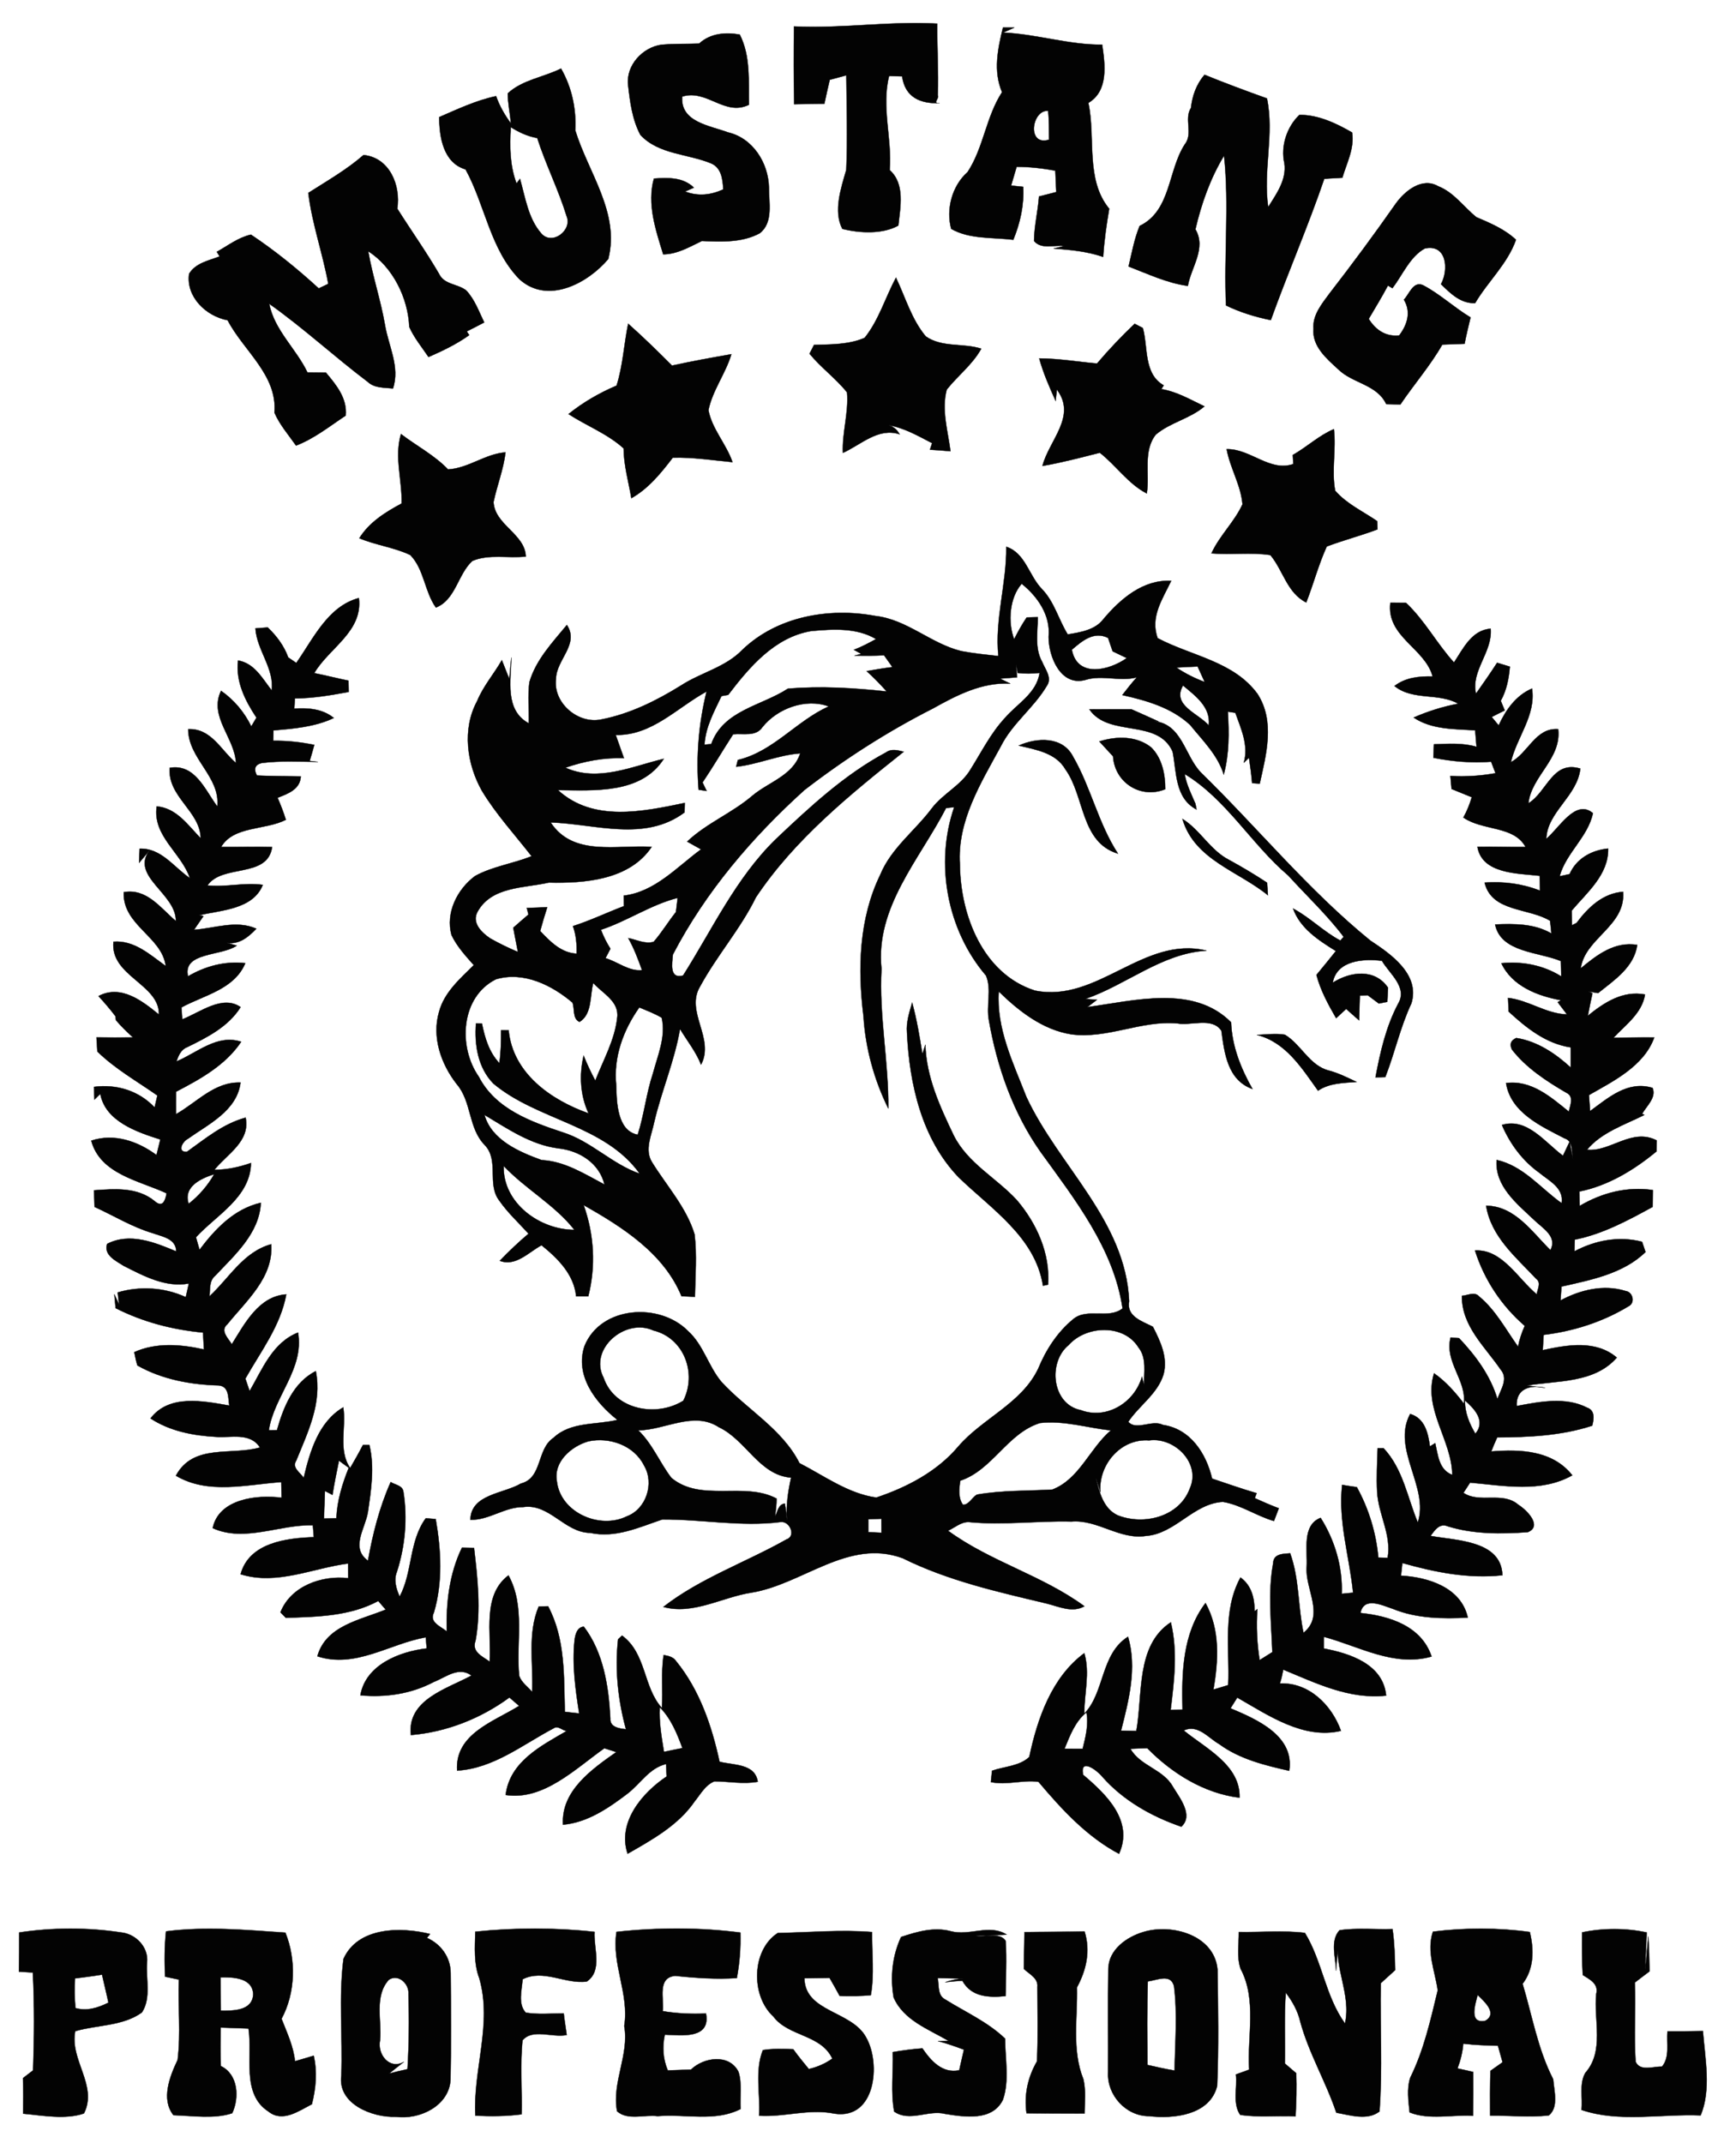
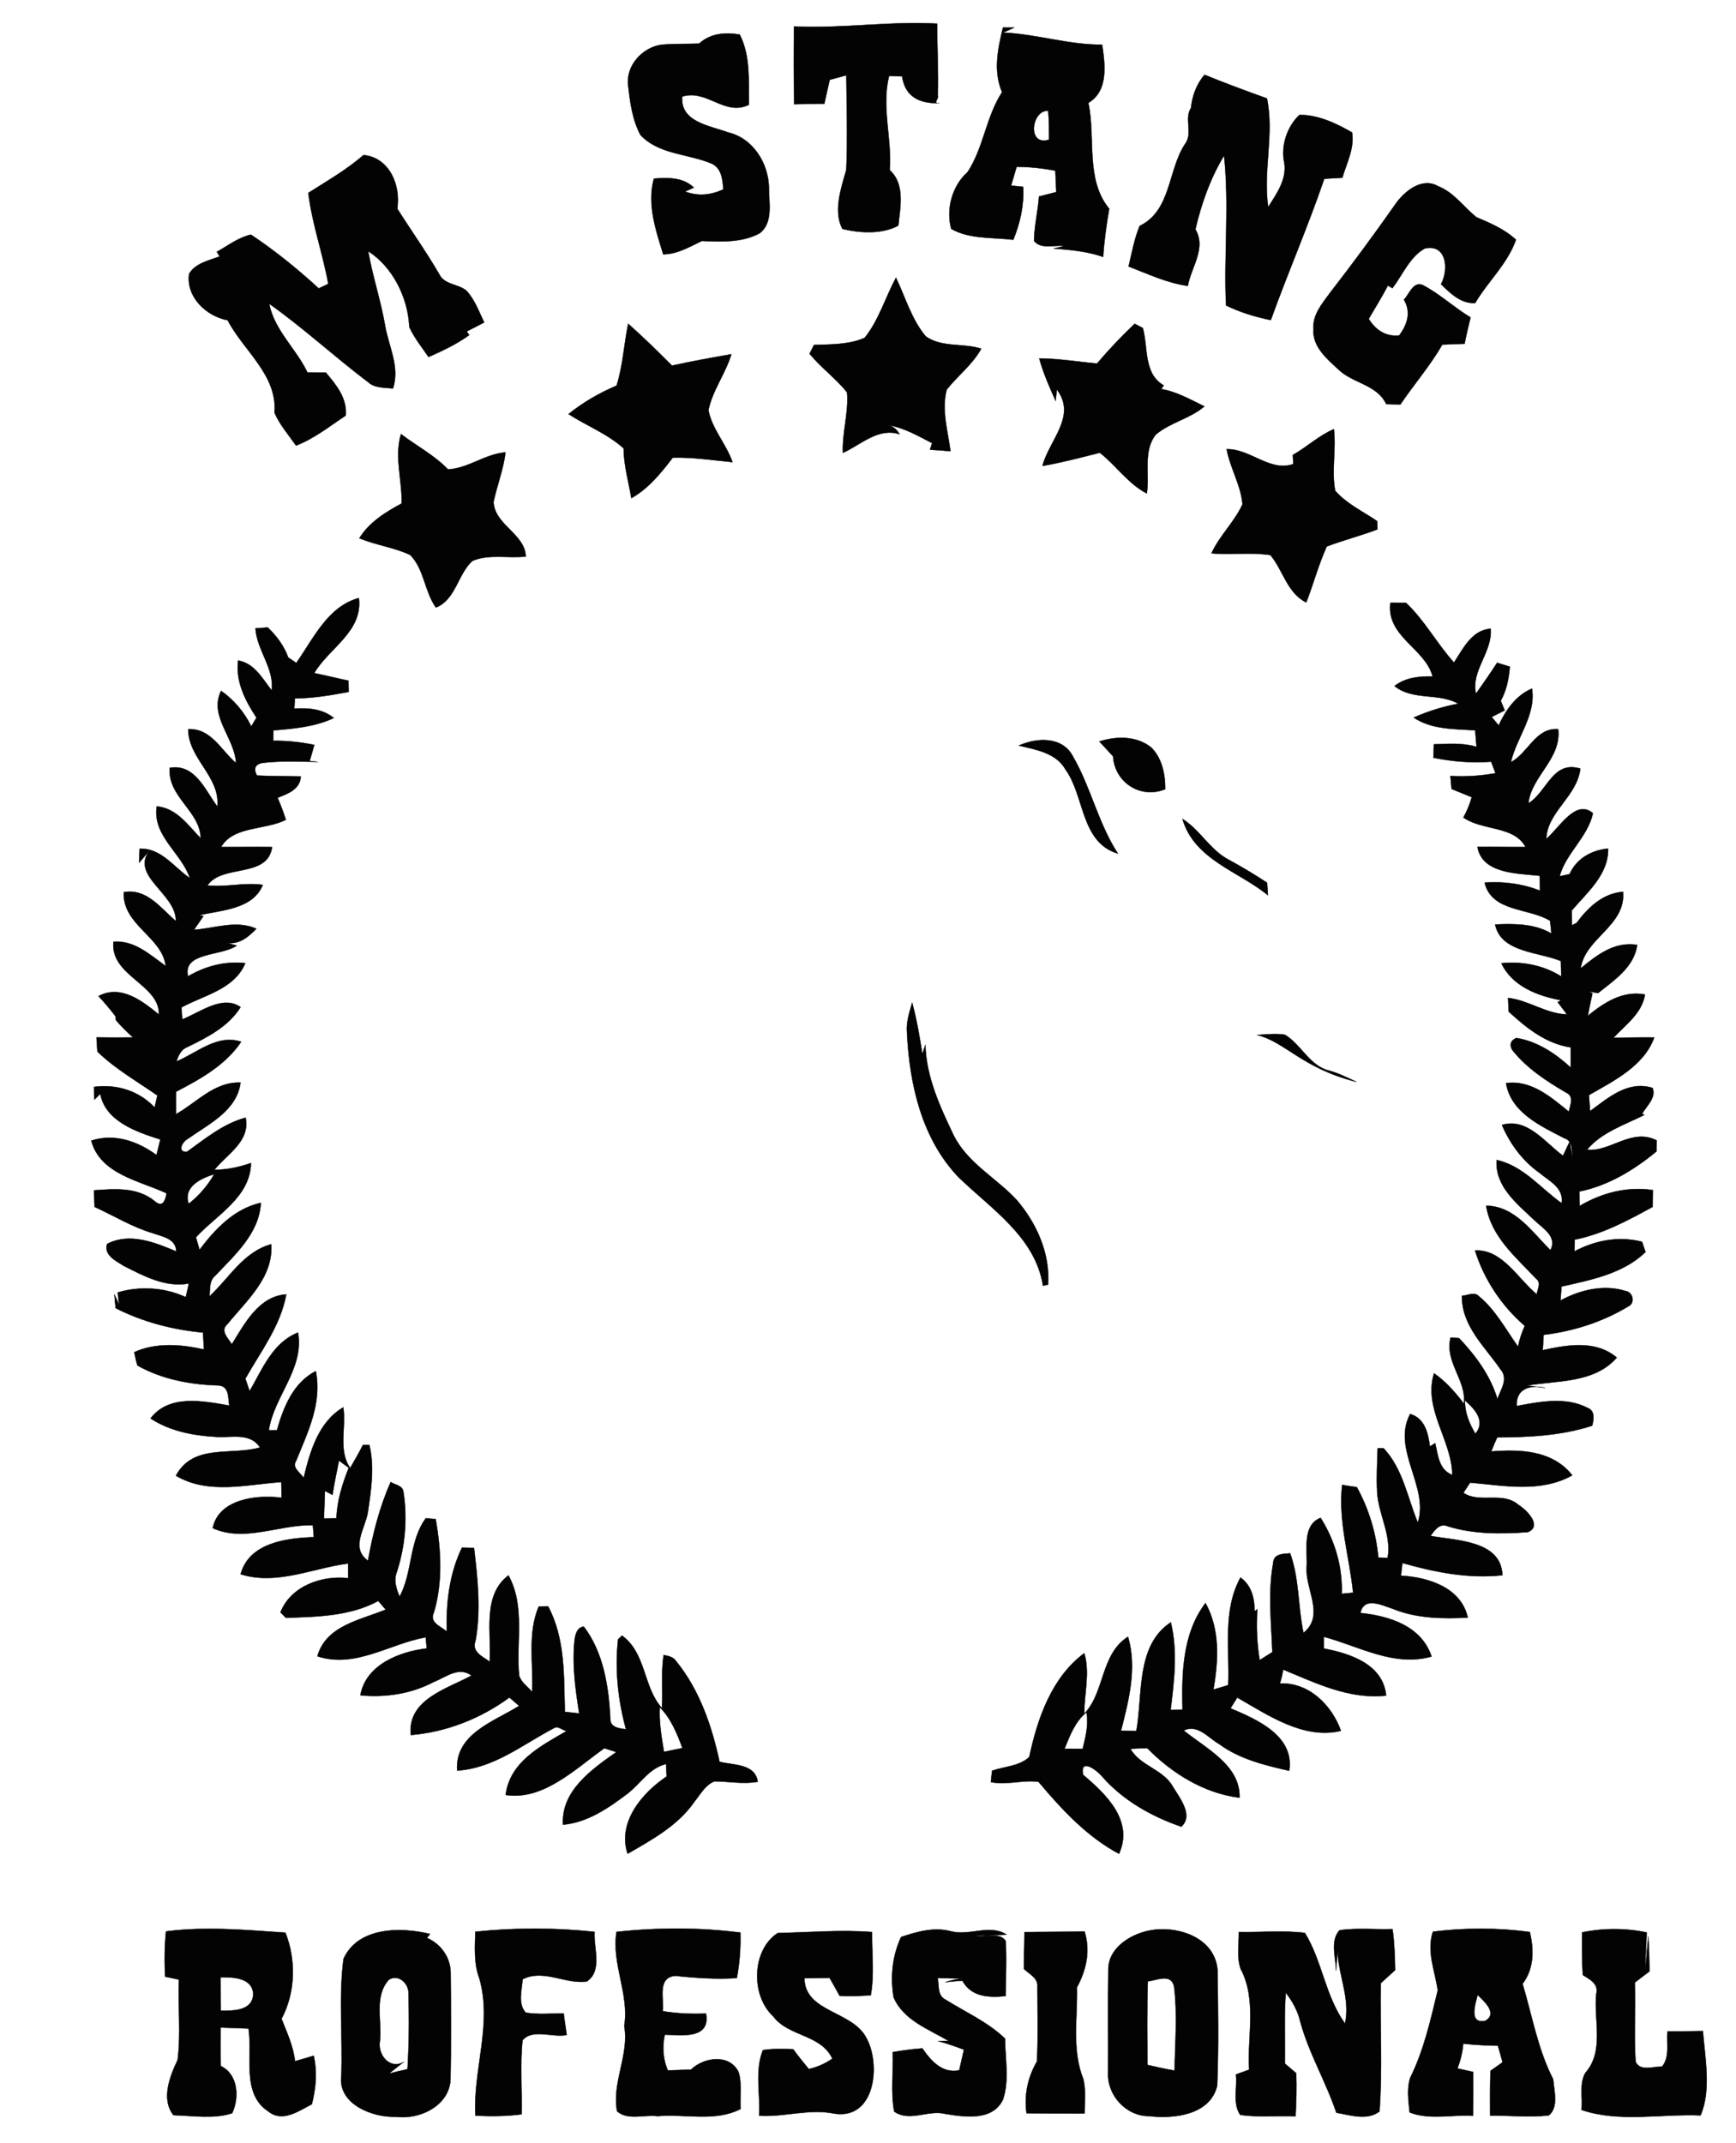
<svg xmlns="http://www.w3.org/2000/svg" width="491pt" height="606pt" viewBox="0 0 491 606" version="1.1">
  <path fill="#030303" stroke="#030303" stroke-width="0.094" opacity="1.00" d=" M 224.56 7.47 C 238.11 8.14 251.55 5.93 265.09 6.69 C 265.01 13.45 265.48 20.20 265.24 26.96 C 265.76 27.86 263.54 29.36 265.75 29.16 C 260.26 29.38 255.98 27.49 255.15 21.60 C 253.92 21.56 252.69 21.52 251.47 21.48 C 249.24 30.28 252.34 39.19 251.63 48.10 C 256.05 52.07 254.62 58.57 254.09 63.78 C 249.63 66.30 243.11 65.95 238.24 64.73 C 235.66 59.76 237.83 53.32 239.36 48.04 C 239.74 39.14 239.45 30.21 239.37 21.30 C 237.81 21.72 236.24 22.15 234.68 22.57 C 234.16 24.83 233.63 27.08 233.16 29.34 C 230.31 29.37 227.46 29.40 224.62 29.48 C 224.46 22.14 224.49 14.80 224.56 7.47 Z" />
  <path fill="#030303" stroke="#030303" stroke-width="0.094" opacity="1.00" d=" M 283.68 7.79 C 284.75 7.79 285.82 7.79 286.89 7.80 C 285.83 8.27 284.77 8.74 283.72 9.22 C 293.15 9.63 302.26 12.71 311.73 12.63 C 312.56 18.24 313.57 25.71 307.82 29.10 C 309.96 38.98 306.90 50.73 313.72 59.04 C 312.96 63.55 312.29 68.08 312.02 72.66 C 307.52 71.10 302.72 70.64 298.00 70.30 C 299.00 70.06 300.00 69.82 301.00 69.58 C 298.18 69.21 294.52 70.65 292.46 68.14 C 292.50 63.91 293.57 59.78 293.86 55.57 C 295.48 55.15 297.11 54.72 298.75 54.32 C 298.66 52.30 298.57 50.27 298.48 48.26 C 294.87 47.59 291.21 47.19 287.54 47.17 C 287.03 48.94 286.51 50.72 285.97 52.49 C 287.10 52.60 288.24 52.72 289.39 52.84 C 289.68 57.99 288.54 63.06 286.60 67.81 C 280.78 67.10 274.17 67.70 269.03 64.72 C 267.53 59.25 269.23 52.60 273.65 48.69 C 278.20 41.81 278.86 33.05 283.42 26.07 C 280.87 20.13 282.21 13.79 283.68 7.79 M 296.72 39.50 C 296.67 36.78 296.74 34.06 296.45 31.35 C 291.80 30.97 290.31 41.49 296.72 39.50 Z" />
  <path fill="#030303" stroke="#030303" stroke-width="0.094" opacity="1.00" d=" M 197.74 12.33 C 200.87 9.43 205.19 9.05 209.23 9.78 C 212.34 15.92 211.70 22.98 211.82 29.63 C 204.95 32.97 199.95 25.14 192.95 27.31 C 192.35 34.56 200.80 35.52 205.87 37.43 C 212.92 39.05 217.32 46.06 217.48 53.02 C 217.44 57.30 218.77 62.89 214.92 65.94 C 209.92 68.68 204.01 68.38 198.51 68.15 C 195.01 69.82 191.60 71.89 187.58 71.93 C 185.47 65.10 182.93 57.64 184.95 50.51 C 188.95 50.24 193.16 50.07 196.25 53.07 C 195.63 53.34 194.38 53.89 193.76 54.17 C 197.41 55.57 201.03 55.20 204.56 53.57 C 204.42 50.79 204.06 47.40 201.09 46.19 C 194.53 43.47 186.26 43.70 181.13 38.16 C 178.82 33.85 178.18 28.80 177.64 23.99 C 177.06 18.47 181.71 13.45 187.01 12.66 C 190.57 12.33 194.16 12.46 197.74 12.33 Z" />
-   <path fill="#030303" stroke="#030303" stroke-width="0.094" opacity="1.00" d=" M 143.62 26.40 C 147.78 22.57 153.74 21.86 158.68 19.39 C 161.74 24.75 163.01 30.76 162.71 36.89 C 166.34 48.76 175.39 60.23 172.04 73.25 C 166.20 80.15 154.94 86.16 146.98 79.03 C 138.65 70.60 137.22 58.00 131.67 47.90 C 125.39 46.06 124.23 38.76 124.23 33.12 C 129.47 30.85 134.67 28.39 140.31 27.19 C 141.28 29.97 142.75 32.52 144.49 34.89 C 144.28 32.05 143.61 29.25 143.62 26.40 M 144.47 35.96 C 144.14 41.33 144.17 46.78 146.09 51.89 C 146.41 51.45 146.74 51.02 147.07 50.58 C 148.56 55.82 149.37 61.72 153.03 65.95 C 156.06 69.63 161.98 65.17 160.25 61.11 C 157.94 53.60 154.36 46.54 151.95 39.04 C 149.25 38.57 146.77 37.42 144.47 35.96 Z" />
  <path fill="#030303" stroke="#030303" stroke-width="0.094" opacity="1.00" d=" M 336.85 30.52 C 337.22 27.06 338.40 23.82 340.68 21.15 C 346.51 23.52 352.41 25.72 358.34 27.84 C 360.45 38.00 357.18 48.30 358.69 58.57 C 361.02 54.83 363.94 50.85 363.27 46.18 C 362.14 41.36 364.00 35.85 367.51 32.50 C 372.77 32.44 377.94 34.87 382.42 37.48 C 383.13 41.93 380.89 46.11 379.66 50.27 C 377.96 50.38 376.25 50.47 374.55 50.57 C 369.95 64.06 364.25 77.12 359.43 90.53 C 355.05 89.65 350.78 88.34 346.76 86.39 C 346.12 72.28 347.71 58.00 346.20 44.02 C 342.33 50.42 339.79 57.59 338.10 64.86 C 341.26 70.22 336.91 75.52 335.96 80.86 C 330.07 80.05 324.69 77.48 319.20 75.37 C 320.13 71.51 320.81 67.58 322.33 63.90 C 331.21 59.62 330.29 48.33 335.05 40.91 C 337.59 37.76 334.79 33.72 336.85 30.52 Z" />
  <path fill="#030303" stroke="#030303" stroke-width="0.094" opacity="1.00" d=" M 102.82 43.85 C 110.20 44.57 113.39 52.47 112.37 59.02 C 116.27 65.20 120.52 71.16 124.20 77.49 C 125.63 80.54 129.50 80.27 131.86 82.15 C 134.27 84.69 135.44 88.09 136.95 91.19 C 135.31 92.05 133.68 92.91 132.02 93.72 C 132.24 94.07 132.47 94.42 132.70 94.78 C 129.15 97.34 125.19 99.22 121.20 100.97 C 119.32 98.18 117.13 95.55 115.76 92.46 C 115.43 84.28 111.11 75.50 104.14 71.05 C 105.36 78.07 107.66 84.85 108.88 91.88 C 109.85 97.83 113.19 103.77 111.15 109.86 C 108.70 109.60 105.96 109.81 104.03 108.01 C 94.56 100.86 85.83 92.76 76.13 85.90 C 77.61 93.41 83.75 98.62 86.96 105.34 C 88.70 105.37 90.44 105.38 92.18 105.39 C 95.12 108.87 98.23 112.65 97.78 117.53 C 93.21 120.55 88.90 124.04 83.73 126.02 C 81.60 122.98 79.10 120.13 77.62 116.70 C 78.54 106.10 68.87 99.20 64.38 90.57 C 58.31 89.43 52.57 83.99 53.48 77.45 C 55.28 74.41 59.06 73.69 62.13 72.53 C 61.86 72.09 61.59 71.66 61.32 71.23 C 64.46 69.47 67.41 67.16 70.97 66.36 C 77.75 70.87 84.14 76.06 90.15 81.57 C 91.05 81.14 91.95 80.71 92.85 80.28 C 91.28 71.63 88.26 63.30 87.20 54.56 C 92.52 51.16 98.04 48.02 102.82 43.85 Z" />
  <path fill="#030303" stroke="#030303" stroke-width="0.094" opacity="1.00" d=" M 394.75 57.62 C 397.30 54.03 402.20 50.04 406.71 52.65 C 411.20 54.39 413.95 58.50 417.56 61.42 C 421.53 63.12 425.56 64.81 428.77 67.81 C 426.36 74.65 420.84 79.57 417.22 85.72 C 413.16 85.90 410.24 82.99 407.56 80.37 C 409.78 76.32 409.26 68.90 402.99 70.27 C 398.80 72.55 396.70 77.73 393.82 81.52 C 393.51 81.33 392.87 80.95 392.56 80.75 C 390.86 83.97 388.95 87.06 387.12 90.19 C 389.06 93.31 391.94 95.30 395.74 94.87 C 398.04 91.85 399.17 88.22 397.07 84.76 C 398.60 83.18 399.70 79.42 402.47 80.66 C 407.28 83.17 411.26 86.98 415.92 89.77 C 415.33 92.25 414.71 94.72 414.24 97.22 C 412.14 97.31 410.03 97.38 407.93 97.46 C 404.50 103.46 399.93 108.68 396.08 114.39 C 394.74 114.37 393.41 114.34 392.08 114.30 C 389.45 108.68 382.54 108.46 378.47 104.42 C 375.18 101.41 371.11 97.95 371.49 93.01 C 371.20 89.08 373.89 85.92 376.06 82.96 C 382.49 74.66 388.73 66.22 394.75 57.62 Z" />
  <path fill="#030303" stroke="#030303" stroke-width="0.094" opacity="1.00" d=" M 244.55 95.55 C 248.56 90.55 250.40 84.16 253.41 78.52 C 256.07 84.10 257.82 90.34 261.83 95.13 C 266.33 98.35 272.43 96.97 277.53 98.62 C 275.05 103.13 270.90 106.22 267.77 110.18 C 266.24 115.87 268.08 121.87 268.83 127.60 C 266.89 127.46 264.96 127.31 263.03 127.18 C 263.23 126.56 263.43 125.94 263.63 125.33 C 259.70 123.31 255.80 121.01 251.37 120.27 C 252.76 120.66 253.75 121.60 254.45 122.83 C 248.46 120.80 243.48 125.79 238.41 128.08 C 238.14 122.32 240.08 116.71 239.57 110.97 C 236.41 107.01 232.18 103.98 228.96 100.03 C 229.28 99.41 229.92 98.17 230.24 97.55 C 235.01 97.41 240.16 97.48 244.55 95.55 Z" />
  <path fill="#030303" stroke="#030303" stroke-width="0.094" opacity="1.00" d=" M 310.28 102.81 C 313.62 98.87 317.18 95.13 320.92 91.57 C 321.50 91.87 322.66 92.47 323.23 92.77 C 324.76 98.26 323.40 105.71 329.13 108.99 C 328.90 109.34 328.68 109.69 328.47 110.05 C 332.86 110.77 336.70 113.04 340.66 114.93 C 336.55 118.44 330.96 119.46 326.89 122.92 C 323.21 127.59 325.24 134.11 324.35 139.56 C 319.03 136.81 315.70 131.66 311.06 128.04 C 305.68 129.42 300.32 130.83 294.84 131.78 C 296.72 124.50 304.64 117.75 298.92 110.18 C 298.79 111.25 298.67 112.31 298.57 113.38 C 296.81 109.46 295.07 105.52 293.93 101.37 C 299.41 101.39 304.83 102.33 310.28 102.81 Z" />
  <path fill="#030303" stroke="#030303" stroke-width="0.094" opacity="1.00" d=" M 174.39 109.06 C 176.20 103.37 176.46 97.37 177.67 91.56 C 181.95 95.35 186.03 99.36 190.07 103.40 C 195.64 102.17 201.25 101.16 206.86 100.18 C 205.22 105.66 201.52 110.40 200.37 116.00 C 201.37 121.34 205.42 125.57 207.17 130.70 C 201.54 130.19 195.95 129.26 190.28 129.44 C 186.95 133.79 183.42 138.17 178.57 140.90 C 177.77 136.21 176.42 131.60 176.38 126.81 C 171.79 122.66 165.93 120.45 160.79 117.11 C 164.92 113.79 169.52 111.13 174.39 109.06 Z" />
  <path fill="#030303" stroke="#030303" stroke-width="0.094" opacity="1.00" d=" M 365.65 128.68 C 369.64 126.43 373.02 123.17 377.27 121.37 C 377.96 127.15 376.56 133.04 377.63 138.78 C 380.85 142.51 385.50 144.63 389.51 147.39 C 389.53 147.97 389.57 149.14 389.59 149.72 C 384.87 151.52 379.96 152.76 375.25 154.56 C 372.92 159.69 371.50 165.15 369.45 170.39 C 364.04 167.71 362.92 161.31 359.31 156.99 C 353.81 156.14 348.18 156.98 342.64 156.50 C 344.94 151.46 349.13 147.63 351.42 142.63 C 350.99 137.24 347.91 132.39 346.94 127.04 C 353.63 126.87 359.16 133.57 365.79 131.24 C 365.73 130.39 365.69 129.53 365.65 128.68 Z" />
  <path fill="#030303" stroke="#030303" stroke-width="0.094" opacity="1.00" d=" M 113.59 142.40 C 113.78 135.82 111.47 129.25 113.41 122.76 C 117.81 126.13 122.84 128.72 126.72 132.76 C 132.51 132.44 137.20 128.37 142.98 127.94 C 142.40 132.75 140.58 137.28 139.59 141.98 C 139.89 148.45 148.49 151.00 148.72 157.40 C 143.70 157.97 138.37 156.62 133.59 158.64 C 129.47 162.40 128.89 169.62 123.29 171.83 C 120.06 167.29 119.98 161.01 116.06 156.98 C 111.48 154.79 106.31 154.20 101.63 152.22 C 104.45 147.69 109.00 144.86 113.59 142.40 Z" />
-   <path fill="#030303" stroke="#030303" stroke-width="0.094" opacity="1.00" d=" M 284.60 154.64 C 289.98 156.38 291.01 162.78 294.63 166.53 C 298.20 170.17 299.38 175.22 301.99 179.43 C 305.60 178.82 309.74 178.21 312.10 175.08 C 316.89 169.39 323.32 163.85 331.25 164.28 C 328.80 169.44 325.22 174.52 327.43 180.49 C 336.93 185.53 348.93 187.02 355.67 196.26 C 360.67 204.03 358.14 213.33 356.29 221.63 C 355.75 221.59 354.68 221.52 354.14 221.48 C 353.93 219.07 353.62 216.68 353.26 214.29 C 352.76 214.76 352.27 215.24 351.79 215.72 C 353.22 210.83 351.01 206.12 349.40 201.60 C 348.87 201.52 347.80 201.35 347.27 201.27 C 347.64 207.23 347.68 213.25 346.12 219.06 C 344.40 213.50 340.15 209.42 336.60 205.02 C 331.32 200.11 324.28 198.12 317.43 196.58 C 318.75 194.87 320.09 193.17 321.53 191.56 C 316.73 192.88 311.77 190.76 306.96 192.30 C 300.01 194.18 296.59 185.75 296.58 180.12 C 297.20 174.07 293.49 168.72 288.97 165.10 C 285.55 168.96 284.97 175.87 286.83 180.80 C 287.90 178.67 289.05 176.59 290.38 174.63 C 291.42 174.60 292.46 174.57 293.52 174.55 C 293.53 178.76 292.57 183.34 294.76 187.19 C 295.60 189.30 297.67 191.71 296.07 193.98 C 292.41 200.19 286.30 204.58 283.05 211.10 C 277.43 221.44 270.66 232.24 271.50 244.51 C 271.60 258.78 277.97 275.44 292.71 280.16 C 310.38 283.79 323.44 264.52 341.25 268.87 C 328.57 269.60 318.56 278.57 306.96 282.52 L 310.26 282.76 C 309.58 283.28 308.23 284.32 307.55 284.83 C 320.81 283.05 337.52 278.40 348.19 289.13 C 348.45 295.93 350.94 302.15 354.25 308.00 C 347.18 305.47 346.32 297.86 345.45 291.51 C 342.83 287.58 336.94 290.18 332.96 289.44 C 322.78 288.53 313.25 293.87 303.07 292.54 C 294.95 291.28 288.19 285.99 282.48 280.41 C 281.75 290.88 286.58 300.69 290.29 310.21 C 299.35 329.74 318.36 345.18 319.36 368.01 C 318.51 372.35 323.04 373.68 326.08 375.24 C 328.19 379.36 330.37 383.95 329.09 388.69 C 327.40 394.23 322.21 397.48 319.11 402.11 C 321.38 404.76 325.80 401.40 328.91 403.00 C 336.68 404.13 341.16 411.07 342.82 418.19 C 347.01 419.59 351.18 421.07 355.42 422.31 C 355.23 422.76 355.08 423.24 354.89 423.71 C 357.13 424.72 359.38 425.71 361.69 426.58 C 361.35 427.48 360.66 429.28 360.32 430.18 C 355.36 428.74 351.01 425.61 345.88 424.76 C 337.52 425.19 332.42 433.81 324.06 434.40 C 316.64 435.53 310.41 429.69 303.05 430.33 C 293.34 430.08 283.64 431.44 273.97 430.47 C 271.77 430.42 270.04 432.06 268.14 432.92 C 280.06 441.67 294.77 445.52 306.71 454.29 C 303.26 456.24 299.49 454.37 296.02 453.51 C 282.18 450.21 268.14 447.07 255.32 440.70 C 239.91 435.00 227.08 448.07 212.53 450.43 C 204.27 451.69 195.97 456.82 187.62 454.47 C 198.13 446.31 210.91 441.90 222.41 435.40 C 225.27 434.48 223.39 430.12 220.80 430.46 C 209.66 431.91 198.43 429.65 187.30 429.74 C 180.71 431.96 174.12 435.08 166.94 433.53 C 159.65 433.45 155.42 425.13 147.98 426.23 C 142.72 426.19 138.35 429.95 133.05 429.84 C 133.17 422.56 142.40 422.50 147.31 419.59 C 153.50 418.04 151.73 409.85 156.54 406.66 C 161.46 402.02 168.56 403.07 174.63 401.58 C 168.42 396.73 162.53 388.98 165.32 380.69 C 169.93 369.32 186.53 368.30 194.56 376.41 C 198.96 380.35 200.33 386.41 204.07 390.85 C 211.22 398.63 221.24 404.14 226.12 413.81 C 233.14 417.42 239.88 422.44 247.85 423.55 C 256.53 420.65 265.07 416.19 271.05 409.08 C 277.93 401.10 288.94 396.96 293.64 387.09 C 295.82 381.78 299.05 376.78 303.52 373.11 C 307.47 369.77 313.50 373.23 317.50 370.06 C 315.03 353.17 303.99 339.19 294.26 325.72 C 286.53 314.72 281.99 301.72 279.69 288.54 C 278.89 284.38 280.55 279.85 278.87 275.91 C 267.90 263.07 264.36 244.26 269.88 228.29 C 269.31 228.35 268.16 228.47 267.58 228.53 C 260.14 242.97 247.48 256.64 249.32 274.01 C 248.58 287.25 251.38 300.36 251.24 313.51 C 247.23 305.39 244.78 296.45 244.22 287.40 C 242.56 274.00 242.94 259.78 248.96 247.42 C 252.03 239.91 258.78 234.99 263.53 228.65 C 266.69 224.45 271.81 222.18 274.51 217.60 C 277.59 212.70 280.19 207.44 284.15 203.15 C 287.66 199.03 293.17 196.15 294.04 190.31 C 291.96 190.54 289.88 190.57 287.81 190.32 C 287.67 189.53 287.53 188.74 287.39 187.96 C 287.45 188.86 287.57 190.67 287.64 191.57 C 286.03 191.68 284.43 191.80 282.84 191.93 C 283.80 192.40 284.77 192.87 285.74 193.34 C 277.78 192.89 270.58 196.62 263.85 200.38 C 251.03 206.88 238.88 214.68 227.51 223.45 C 212.72 236.81 199.54 252.25 190.31 269.97 C 190.11 272.44 189.23 276.97 193.19 275.91 C 201.48 262.82 208.13 248.35 219.38 237.38 C 229.00 228.27 238.85 219.08 250.62 212.79 C 252.14 211.68 253.95 212.20 255.60 212.61 C 240.33 224.77 224.74 237.40 213.81 253.77 C 209.44 262.70 202.79 270.20 198.06 278.89 C 193.64 286.08 202.25 293.66 198.28 301.10 C 196.82 297.41 194.33 294.36 192.33 291.01 C 190.79 300.03 187.11 308.48 185.03 317.37 C 184.30 321.03 182.19 325.20 184.43 328.73 C 188.56 335.42 194.12 341.45 196.45 349.10 C 197.15 354.96 196.65 360.89 196.55 366.77 C 195.28 366.71 194.02 366.66 192.75 366.60 C 187.78 354.46 176.01 347.02 165.07 340.82 C 168.03 349.11 168.57 358.08 166.38 366.63 C 165.24 366.62 164.09 366.62 162.95 366.62 C 162.33 360.38 157.76 355.91 153.17 352.18 C 149.52 354.14 145.85 358.31 141.36 356.58 C 143.94 353.89 146.64 351.32 149.49 348.92 C 146.70 345.82 143.59 342.99 141.21 339.55 C 137.64 334.92 141.28 328.19 137.09 323.83 C 132.40 319.04 133.47 311.60 129.17 306.60 C 124.73 300.93 122.08 293.29 124.18 286.17 C 125.64 280.66 130.12 276.81 134.01 272.96 C 131.67 270.32 129.23 267.67 127.70 264.45 C 125.96 258.18 129.33 251.49 134.35 247.77 C 139.33 245.01 145.11 244.29 150.35 242.15 C 145.61 236.05 140.33 230.33 136.32 223.69 C 132.01 216.07 130.65 206.18 134.96 198.26 C 136.68 194.06 139.70 190.62 141.94 186.71 C 142.65 188.48 143.36 190.26 144.05 192.05 C 144.23 190.01 144.41 187.98 144.63 185.95 C 144.54 192.39 142.65 200.85 149.56 204.58 C 149.67 200.71 149.22 196.81 149.73 192.95 C 151.58 186.60 156.23 181.74 160.33 176.76 C 163.94 182.17 157.34 186.58 157.25 191.94 C 156.33 198.74 163.42 204.86 170.02 203.49 C 178.13 201.93 185.68 198.18 192.66 193.84 C 198.28 190.19 205.21 188.74 209.98 183.77 C 219.85 174.31 234.49 171.76 247.60 174.21 C 256.55 175.21 263.30 182.06 271.89 184.15 C 275.36 184.81 278.88 185.16 282.38 185.55 C 281.31 175.11 284.75 165.03 284.60 154.64 M 229.46 178.47 C 219.12 180.18 211.96 188.65 205.96 196.53 C 205.32 196.63 204.69 196.75 204.06 196.86 C 201.98 201.26 199.52 205.63 199.26 210.61 C 199.74 210.56 200.69 210.48 201.17 210.44 C 204.54 200.89 215.36 199.66 222.83 194.78 C 232.16 193.97 241.52 194.56 250.80 195.57 C 248.99 193.56 247.13 191.60 245.11 189.81 C 247.53 189.38 249.96 188.98 252.41 188.67 C 251.82 187.84 250.63 186.16 250.04 185.33 C 247.25 185.50 244.45 185.45 241.66 185.43 L 243.60 184.94 C 243.08 184.65 242.03 184.07 241.51 183.78 C 243.68 182.96 245.74 181.86 247.78 180.74 C 242.25 177.46 235.60 177.92 229.46 178.47 M 303.15 183.76 C 304.68 191.84 313.72 189.65 318.69 186.12 C 317.35 185.47 316.02 184.83 314.69 184.20 C 314.26 182.93 313.82 181.67 313.40 180.41 C 309.37 178.42 306.07 181.25 303.15 183.76 M 332.71 188.80 C 335.21 190.48 337.91 191.83 340.73 192.89 C 340.05 191.43 339.39 189.96 338.73 188.50 C 336.72 188.59 334.71 188.68 332.71 188.80 M 341.87 205.17 C 342.52 199.97 338.09 196.80 334.60 193.87 C 331.31 199.51 338.96 201.74 341.87 205.17 M 174.14 207.86 C 174.92 210.04 175.70 212.23 176.47 214.43 C 170.82 214.21 165.24 215.28 159.91 217.12 C 169.11 221.29 178.72 216.76 187.75 214.61 C 181.37 224.58 168.12 223.55 157.81 223.46 C 167.76 232.58 181.79 229.56 193.68 227.09 C 193.66 227.76 193.63 229.10 193.61 229.77 C 182.30 238.21 168.37 233.00 155.74 232.60 C 162.12 242.38 174.57 238.86 184.31 239.52 C 178.08 248.86 165.46 249.85 155.23 249.61 C 148.25 251.21 139.08 250.64 135.08 257.83 C 133.32 260.99 136.22 263.76 138.65 265.40 C 141.18 266.83 143.80 268.10 146.49 269.24 C 146.06 266.95 145.58 264.68 145.17 262.39 C 146.59 261.13 148.02 259.88 149.47 258.65 C 149.31 258.03 149.15 257.42 148.99 256.80 C 150.92 256.73 152.85 256.65 154.78 256.58 C 154.06 258.81 153.39 261.05 152.78 263.32 C 155.58 266.28 158.71 269.52 163.09 269.72 C 163.18 267.09 162.94 264.42 162.05 261.93 C 166.97 260.36 171.63 258.11 176.45 256.28 C 176.44 255.29 176.42 254.29 176.42 253.31 C 185.27 252.25 191.45 245.22 198.28 240.22 C 196.96 239.49 195.65 238.75 194.35 238.02 C 199.87 232.79 207.09 229.96 212.83 225.02 C 217.44 221.16 224.30 219.34 226.33 213.07 C 220.13 213.52 214.38 216.18 208.21 216.86 C 208.33 216.38 208.57 215.42 208.69 214.94 C 218.73 212.56 225.20 203.93 234.39 199.79 C 227.95 197.39 219.90 200.30 215.63 205.66 C 213.78 208.43 210.17 207.35 207.36 207.66 C 204.43 212.18 201.71 216.83 198.70 221.30 C 199.09 222.10 199.47 222.89 199.86 223.70 C 199.29 223.61 198.16 223.43 197.59 223.35 C 196.84 213.95 197.60 204.71 199.84 195.58 C 191.50 200.12 184.38 208.09 174.14 207.86 M 169.96 262.96 C 170.68 264.82 171.56 266.63 172.65 268.32 C 172.19 269.21 171.72 270.10 171.25 271.00 C 174.69 272.00 177.92 274.81 181.58 274.37 C 180.48 271.28 179.31 268.19 177.69 265.32 C 180.03 265.76 182.48 267.10 184.88 266.37 C 187.19 263.73 188.98 260.69 191.18 257.95 C 191.35 256.61 191.50 255.27 191.66 253.94 C 184.00 255.90 177.43 260.50 169.96 262.96 M 140.26 276.96 C 130.28 281.95 129.49 296.07 135.42 304.52 C 140.08 313.62 150.06 317.23 159.13 320.24 C 167.16 322.74 173.11 329.26 180.94 331.95 C 171.04 318.10 152.06 316.94 139.55 306.46 C 135.17 301.99 134.15 295.48 134.62 289.47 C 135.04 289.47 135.89 289.48 136.31 289.49 C 137.13 293.54 138.32 297.60 141.24 300.68 C 141.69 297.60 141.72 294.48 141.72 291.38 C 142.26 291.38 143.33 291.39 143.86 291.39 C 145.05 303.60 155.83 311.11 166.47 314.89 C 164.09 309.78 163.79 304.02 165.07 298.57 C 166.04 300.98 167.15 303.33 168.37 305.63 C 170.64 299.79 173.89 294.14 174.57 287.83 C 175.21 283.18 170.41 280.95 167.79 278.00 C 166.80 281.66 167.52 286.81 163.91 289.02 C 161.87 288.11 162.58 285.35 161.93 283.57 C 156.07 278.59 148.05 274.63 140.26 276.96 M 174.29 306.97 C 174.39 311.82 174.60 319.85 180.37 320.93 C 182.20 315.24 182.79 309.23 184.69 303.55 C 186.04 298.46 188.40 293.17 187.15 287.83 C 185.15 286.64 182.96 285.82 180.82 284.92 C 176.27 291.34 173.45 299.01 174.29 306.97 M 137.02 315.31 C 139.02 322.44 146.79 325.77 153.16 328.09 C 159.77 328.44 165.30 332.02 170.97 335.01 C 169.50 328.90 163.81 325.38 157.84 324.77 C 150.09 323.75 143.57 319.22 137.02 315.31 M 142.45 329.74 C 142.16 340.26 152.68 347.84 162.46 347.83 C 156.85 340.70 148.65 336.32 142.45 329.74 M 170.73 389.69 C 173.85 398.79 185.67 400.91 193.26 396.16 C 197.18 388.44 193.50 378.40 184.79 376.28 C 176.91 372.62 166.40 381.50 170.73 389.69 M 302.26 380.40 C 296.30 385.22 297.47 397.19 305.68 398.82 C 313.04 401.60 320.93 396.65 322.98 389.38 C 323.18 390.16 323.38 390.95 323.60 391.74 C 323.48 388.18 324.42 384.10 322.00 381.09 C 317.86 374.38 307.20 374.84 302.26 380.40 M 180.53 404.53 C 184.54 408.38 186.58 413.66 189.90 417.99 C 198.32 424.97 210.49 418.94 219.64 423.83 C 219.64 425.53 219.43 427.23 219.21 428.92 C 219.94 427.55 220.11 425.46 221.99 425.24 C 222.27 426.81 222.42 428.41 222.59 430.00 C 222.27 425.92 222.87 421.88 223.75 417.91 C 214.75 417.22 210.99 407.24 203.34 403.65 C 196.20 398.97 188.13 404.45 180.53 404.53 M 294.13 402.46 C 284.87 405.37 280.77 415.70 271.61 418.77 C 271.25 420.97 270.97 423.68 272.35 425.58 C 273.97 425.68 274.95 423.52 276.28 422.72 C 283.35 421.47 290.52 421.70 297.64 421.29 C 305.31 418.33 308.20 409.65 314.19 404.55 C 307.52 403.83 300.89 401.67 294.13 402.46 M 166.41 407.64 C 161.61 409.02 156.46 413.43 157.50 418.95 C 158.50 427.80 169.62 432.65 177.26 428.87 C 182.81 426.83 185.16 419.47 182.15 414.46 C 179.33 408.77 172.41 406.36 166.41 407.64 M 311.23 422.01 C 310.83 420.68 310.41 419.35 309.96 418.05 C 310.92 422.01 312.05 426.68 316.12 428.57 C 323.51 431.50 333.54 429.03 336.51 421.01 C 339.77 413.88 332.20 406.34 325.00 407.38 C 317.00 406.75 310.60 414.27 311.23 422.01 M 245.60 429.67 C 245.60 430.88 245.60 432.10 245.60 433.33 C 246.83 433.38 248.07 433.43 249.31 433.50 C 249.30 432.17 249.29 430.86 249.29 429.54 C 248.06 429.58 246.83 429.62 245.60 429.67 Z" />
  <path fill="#030303" stroke="#030303" stroke-width="0.094" opacity="1.00" d=" M 83.80 187.50 C 88.62 180.65 92.74 171.46 101.50 169.14 C 102.67 178.65 93.05 183.25 88.88 190.37 C 92.12 191.02 95.32 191.84 98.56 192.51 C 98.58 193.56 98.60 194.62 98.62 195.69 C 93.60 196.63 88.53 197.49 83.41 197.53 C 83.35 198.49 83.29 199.45 83.23 200.41 C 87.17 200.17 91.21 200.46 94.41 203.06 C 89.07 205.59 83.14 206.07 77.34 206.58 C 77.32 207.56 77.30 208.54 77.28 209.52 C 81.19 209.45 85.07 209.90 88.89 210.67 C 88.48 212.19 88.04 213.71 87.58 215.23 C 88.37 215.31 89.15 215.40 89.94 215.49 C 84.63 215.43 79.28 215.13 74.00 215.80 C 72.12 216.29 71.67 217.46 72.66 219.33 C 76.80 219.52 80.94 219.53 85.08 219.58 C 84.88 223.28 81.44 224.47 78.50 225.63 C 79.40 227.66 80.19 229.73 80.85 231.85 C 74.99 234.85 66.03 233.53 62.53 239.56 C 67.34 239.60 72.15 239.44 76.96 239.57 C 75.69 248.51 62.86 244.26 58.67 250.43 C 63.90 251.00 69.11 249.50 74.33 250.27 C 71.52 257.20 62.67 257.37 56.40 258.84 C 56.68 258.90 57.25 259.03 57.54 259.10 C 56.65 260.39 55.76 261.67 54.87 262.97 C 60.70 262.58 66.79 260.11 72.50 262.66 C 70.28 264.99 67.67 267.18 64.22 266.67 C 65.13 266.92 66.05 267.18 66.96 267.44 C 62.60 270.48 51.58 269.21 53.17 276.13 C 58.09 273.24 63.66 271.76 69.38 272.41 C 66.24 279.85 57.74 281.42 51.32 284.92 C 51.38 285.77 51.49 287.46 51.55 288.30 C 56.59 286.33 62.94 281.26 68.05 284.84 C 64.59 290.38 58.59 293.39 52.92 296.17 C 51.17 296.83 50.47 298.58 49.89 300.21 C 55.75 297.77 61.42 292.39 68.21 294.64 C 63.79 301.25 56.65 305.19 49.78 308.77 C 49.75 310.89 49.76 313.00 49.77 315.12 C 55.70 311.79 60.65 305.92 68.03 306.17 C 67.01 314.19 58.94 317.93 53.06 322.13 C 51.55 322.91 50.03 325.89 52.84 325.78 C 58.09 322.04 63.09 317.82 69.47 316.10 C 70.85 322.81 64.21 326.39 60.63 330.86 C 64.18 330.83 67.65 330.10 70.99 328.92 C 70.78 338.65 61.27 343.58 55.42 349.92 C 55.67 350.80 56.17 352.58 56.43 353.47 C 60.90 347.55 66.23 341.91 73.77 340.17 C 73.37 348.82 66.36 354.97 60.83 360.84 C 59.10 362.28 59.48 364.64 59.24 366.63 C 64.88 361.44 68.79 354.09 76.71 351.90 C 77.36 361.34 69.67 367.86 64.30 374.53 C 62.13 376.35 64.56 378.50 65.56 380.19 C 69.22 374.34 73.18 366.59 80.97 366.08 C 79.34 375.00 73.74 382.23 69.40 389.91 C 69.70 390.79 70.30 392.55 70.60 393.43 C 74.20 387.24 77.10 379.70 84.30 376.88 C 86.08 387.20 77.44 394.94 76.03 404.54 C 76.60 404.53 77.75 404.51 78.33 404.50 C 80.14 398.04 82.97 390.98 89.32 387.79 C 91.13 396.80 87.07 405.01 83.79 413.08 C 82.45 415.15 84.92 416.43 85.89 417.98 C 87.66 410.56 90.07 402.14 97.09 398.03 C 97.99 403.71 95.57 410.15 99.04 415.19 C 100.29 413.04 101.51 410.89 102.65 408.68 C 103.10 408.68 104.01 408.68 104.47 408.68 C 105.99 414.96 104.96 421.40 104.05 427.68 C 103.29 432.33 99.03 437.76 104.07 441.41 C 105.44 433.78 107.34 426.25 110.50 419.16 C 111.76 419.98 113.87 420.10 114.10 421.92 C 115.30 429.45 114.59 437.25 112.27 444.51 C 111.28 446.89 112.07 449.32 113.03 451.56 C 116.74 444.63 115.63 435.98 120.42 429.40 C 121.35 429.47 122.29 429.55 123.23 429.63 C 124.76 438.40 125.27 447.46 122.71 456.10 C 121.31 458.87 124.71 459.99 126.35 461.41 C 126.16 453.29 127.07 445.12 130.65 437.73 C 131.80 437.75 132.94 437.76 134.08 437.79 C 135.09 446.51 136.08 455.29 134.50 464.02 C 133.32 467.22 136.37 468.40 138.49 469.95 C 139.03 461.87 136.33 451.19 143.81 445.55 C 148.63 454.31 145.92 464.49 146.84 473.96 C 147.48 475.86 149.27 477.03 150.52 478.52 C 150.87 470.49 149.13 462.06 152.36 454.37 C 153.02 454.35 154.36 454.31 155.02 454.29 C 159.93 463.52 159.47 474.03 159.76 484.14 C 161.11 484.28 162.46 484.43 163.81 484.60 C 162.75 477.76 161.76 470.84 162.50 463.92 C 162.70 462.32 163.19 460.22 165.12 460.05 C 170.71 467.37 172.16 477.05 172.63 486.02 C 172.42 488.50 175.20 488.89 177.04 489.07 C 174.78 480.78 173.87 472.20 174.81 463.63 C 175.10 463.37 175.66 462.84 175.94 462.58 C 182.86 467.67 181.86 477.17 187.21 483.07 C 187.57 478.08 186.89 473.05 187.71 468.09 C 189.00 468.32 190.40 468.60 191.19 469.77 C 197.85 477.92 201.31 488.09 203.51 498.26 C 207.40 499.28 213.56 498.73 214.32 503.92 C 210.24 504.68 206.14 503.82 202.06 503.80 C 199.49 504.82 198.15 507.41 196.50 509.44 C 191.86 516.23 184.47 520.29 177.51 524.28 C 174.54 515.44 181.61 507.05 188.55 502.43 C 188.50 501.25 188.44 500.08 188.39 498.91 C 183.61 500.02 181.08 504.56 177.39 507.35 C 172.02 511.42 166.14 515.45 159.24 516.07 C 158.63 506.52 167.39 500.39 174.31 495.53 C 173.47 495.25 171.78 494.71 170.94 494.44 C 162.72 500.25 153.71 509.30 143.02 507.66 C 144.18 498.25 153.02 493.77 160.32 489.54 C 159.06 489.50 157.89 487.93 156.64 488.77 C 147.84 493.39 139.61 500.15 129.29 500.77 C 128.62 490.36 139.68 486.93 146.83 482.46 C 146.14 481.87 144.76 480.68 144.08 480.09 C 135.96 486.04 126.28 489.87 116.21 490.71 C 115.10 480.67 126.43 477.66 133.36 473.88 C 129.72 471.19 126.12 474.36 122.67 475.70 C 116.29 479.08 109.07 480.13 101.93 479.48 C 103.41 470.85 112.97 467.12 120.69 466.21 C 120.60 465.16 120.51 464.11 120.42 463.07 C 110.22 464.85 100.48 471.98 89.76 468.43 C 92.21 459.73 101.92 458.20 109.09 455.23 C 108.56 454.62 107.50 453.40 106.98 452.79 C 99.01 457.11 89.66 457.28 80.84 457.55 C 80.46 457.16 79.70 456.39 79.32 456.01 C 82.23 448.58 91.01 445.48 98.48 446.35 C 98.47 444.96 98.46 443.57 98.46 442.20 C 88.36 443.50 78.32 448.44 68.05 445.23 C 70.48 436.30 80.98 435.03 88.76 434.74 C 88.67 433.61 88.58 432.49 88.49 431.38 C 79.10 431.10 69.17 436.28 60.16 432.19 C 61.85 423.96 72.59 422.66 79.65 423.60 C 79.62 422.50 79.57 420.28 79.55 419.17 C 69.67 419.86 58.86 422.76 49.75 417.36 C 54.69 408.20 65.42 411.74 73.53 409.38 C 70.68 404.98 65.28 406.74 60.94 406.37 C 54.55 406.00 48.00 404.74 42.57 401.16 C 47.87 394.25 57.44 396.23 64.85 397.53 C 64.50 395.39 64.86 392.13 61.93 391.84 C 53.97 391.62 45.87 390.15 38.87 386.19 C 38.46 384.96 38.25 383.68 37.98 382.42 C 44.20 379.63 51.19 380.20 57.68 381.66 C 57.60 380.06 57.51 378.47 57.42 376.88 C 48.84 376.08 40.40 373.89 32.70 369.97 C 32.57 368.65 32.45 367.34 32.33 366.04 C 32.78 366.99 33.22 367.95 33.67 368.92 C 33.58 368.07 33.38 366.38 33.29 365.53 C 39.66 363.67 46.49 364.10 52.54 366.86 C 52.82 365.56 53.12 364.28 53.42 363.00 C 46.87 364.24 40.61 360.86 34.95 357.99 C 32.76 356.58 29.28 354.99 30.29 351.81 C 36.64 348.51 43.79 351.36 49.85 353.94 C 49.79 350.27 45.93 349.77 43.22 348.77 C 37.40 347.06 32.22 343.83 26.74 341.34 C 26.68 339.77 26.64 338.21 26.60 336.65 C 32.53 336.22 38.89 335.70 43.78 339.74 C 45.97 341.66 46.74 339.64 47.12 337.49 C 39.39 333.90 28.37 332.10 25.81 322.61 C 32.29 320.44 38.99 322.77 44.26 326.68 C 44.61 325.20 44.97 323.73 45.35 322.27 C 38.71 320.18 29.77 317.12 28.37 309.37 C 27.81 309.91 27.26 310.45 26.70 311.00 C 26.66 309.79 26.63 308.58 26.60 307.39 C 33.00 306.57 39.25 308.47 43.73 313.21 C 43.93 312.36 44.32 310.68 44.51 309.83 C 38.77 305.80 32.61 302.35 27.54 297.40 C 27.46 296.06 27.37 294.73 27.29 293.40 C 30.73 293.44 34.17 293.46 37.62 293.41 C 35.92 291.88 34.29 290.28 32.80 288.55 C 32.75 288.17 32.71 287.79 32.66 287.42 C 31.16 285.44 29.54 283.55 27.86 281.72 C 34.18 278.36 40.24 283.09 44.95 286.94 C 45.18 278.35 31.09 276.05 32.09 266.34 C 37.98 265.87 42.43 270.03 46.87 273.21 C 45.85 264.88 34.63 261.71 35.00 252.33 C 41.51 251.18 45.40 256.81 49.74 260.50 C 49.91 252.75 36.75 247.82 42.30 240.50 C 41.32 241.67 40.35 242.86 39.35 244.02 C 39.39 242.68 39.44 241.35 39.48 240.03 C 45.62 239.81 49.14 245.26 53.71 248.36 C 51.30 241.17 43.11 236.48 44.32 228.07 C 49.95 228.53 53.18 233.41 56.77 237.09 C 56.64 229.39 47.37 225.39 48.00 217.16 C 55.18 215.95 57.96 223.40 61.47 228.10 C 62.38 219.67 53.24 214.62 53.23 206.22 C 59.76 205.97 62.44 212.13 66.74 215.80 C 66.44 208.68 59.01 202.68 62.52 195.38 C 66.20 197.95 69.11 201.42 71.07 205.45 C 71.43 204.83 72.17 203.59 72.54 202.97 C 69.35 198.18 66.60 192.74 67.33 186.80 C 71.98 187.59 74.20 191.90 76.84 195.25 C 77.64 189.10 72.66 183.90 72.24 177.73 C 73.40 177.64 74.56 177.55 75.72 177.46 C 78.23 179.85 80.33 182.65 81.52 185.94 C 82.28 186.46 83.04 186.98 83.80 187.50 M 53.36 340.46 C 56.30 338.17 58.74 335.32 60.59 332.09 C 56.87 333.25 51.74 335.59 53.36 340.46 M 95.87 413.10 C 95.23 416.32 94.54 419.54 94.04 422.79 C 93.32 422.41 92.61 422.04 91.90 421.67 C 91.82 424.28 91.72 426.88 91.63 429.49 C 92.80 429.45 93.97 429.42 95.14 429.39 C 95.35 424.45 96.80 419.69 98.64 415.13 C 97.71 414.46 96.78 413.78 95.87 413.10 M 186.61 482.84 C 186.36 487.09 187.12 491.29 187.79 495.47 C 189.53 495.10 191.26 494.73 193.01 494.40 C 191.48 490.23 189.78 486.06 186.61 482.84 Z" />
  <path fill="#030303" stroke="#030303" stroke-width="0.094" opacity="1.00" d=" M 393.24 170.47 C 394.70 170.48 396.17 170.48 397.65 170.49 C 402.97 175.47 406.36 182.01 411.24 187.37 C 413.84 183.44 416.26 178.18 421.62 177.82 C 422.15 184.47 415.94 189.74 417.46 196.19 C 419.49 193.30 421.52 190.41 423.43 187.45 C 424.63 187.81 425.82 188.18 427.04 188.55 C 426.76 191.90 426.12 195.24 424.46 198.20 C 424.83 199.11 425.21 200.02 425.59 200.93 C 424.35 201.54 423.11 202.15 421.90 202.78 C 422.39 203.38 423.37 204.56 423.87 205.16 C 425.88 200.80 428.74 196.69 433.31 194.74 C 434.46 202.34 428.97 208.49 427.33 215.56 C 432.29 212.94 434.26 205.77 440.71 206.22 C 441.67 214.65 433.15 219.43 432.28 227.20 C 437.66 223.89 439.08 215.00 446.97 217.38 C 446.09 225.23 437.60 229.60 437.34 237.24 C 440.91 234.33 445.62 225.80 450.54 230.00 C 449.07 236.79 442.94 241.19 441.11 247.83 C 441.82 247.67 443.23 247.37 443.94 247.22 C 445.87 242.79 450.17 240.45 454.84 239.99 C 454.99 247.36 448.88 252.39 444.52 257.55 C 444.54 258.92 444.57 260.30 444.61 261.68 C 444.94 261.51 445.58 261.19 445.91 261.03 C 449.12 256.68 453.37 252.62 459.06 252.23 C 459.85 261.90 448.27 265.29 447.08 273.88 C 451.73 270.03 456.67 266.21 463.07 267.24 C 462.18 273.55 456.56 277.20 451.99 280.87 C 451.32 280.76 449.99 280.54 449.32 280.42 C 449.59 280.55 450.13 280.79 450.40 280.92 C 449.93 283.03 449.50 285.16 449.09 287.29 C 453.71 283.54 458.99 280.08 465.27 281.27 C 464.40 286.60 459.79 289.82 456.35 293.50 C 460.19 293.46 464.03 293.38 467.88 293.42 C 464.98 301.49 456.43 305.70 449.41 309.71 C 449.51 311.22 449.61 312.72 449.73 314.24 C 454.94 310.44 460.39 305.55 467.39 307.68 C 468.56 310.40 465.69 312.79 464.44 315.03 C 464.60 315.10 464.92 315.26 465.08 315.33 C 459.46 318.15 452.99 320.22 448.85 325.17 C 455.42 325.90 461.49 318.88 468.58 322.54 C 468.54 323.58 468.52 324.61 468.51 325.65 C 462.13 330.91 454.88 335.33 446.69 336.99 C 446.72 338.34 446.75 339.69 446.79 341.06 C 453.07 337.35 460.18 335.51 467.47 336.58 C 467.45 338.17 467.44 339.75 467.42 341.34 C 460.42 345.17 453.30 349.03 445.39 350.60 C 445.35 351.70 445.32 352.81 445.29 353.92 C 451.17 350.79 457.90 349.50 464.43 351.21 C 464.68 351.93 465.17 353.38 465.41 354.10 C 459.10 360.25 449.91 362.00 441.64 363.87 C 441.54 365.17 441.45 366.48 441.37 367.80 C 446.91 364.81 453.60 363.18 459.74 365.12 C 461.84 365.37 462.59 368.51 460.57 369.46 C 453.31 373.87 445.01 376.51 436.59 377.53 C 436.50 378.97 436.42 380.41 436.34 381.86 C 443.31 380.35 451.34 378.91 457.29 383.96 C 450.92 391.24 440.56 390.40 431.85 391.86 C 433.58 392.08 435.31 392.29 437.04 392.51 C 432.89 391.58 428.72 392.66 428.96 397.66 C 435.44 396.44 442.81 394.96 448.92 398.14 C 451.17 398.92 450.83 401.37 450.32 403.22 C 441.66 406.04 432.48 406.49 423.46 406.53 C 422.86 407.83 422.29 409.16 421.78 410.51 C 429.99 409.85 439.12 410.17 444.70 417.25 C 435.80 422.26 425.38 420.17 415.79 419.32 C 415.32 420.04 414.38 421.49 413.91 422.21 C 418.49 425.31 424.99 421.71 429.43 425.58 C 431.81 427.05 436.35 431.62 432.10 433.33 C 424.54 433.87 416.82 433.94 409.51 431.68 C 407.17 430.66 405.79 432.77 404.61 434.40 C 411.90 435.72 424.64 435.67 424.93 445.52 C 415.27 446.56 405.88 444.67 396.64 442.06 C 396.50 443.25 396.37 444.44 396.24 445.64 C 403.91 446.05 413.28 448.98 415.14 457.50 C 408.03 457.85 400.73 457.77 394.04 455.05 C 390.95 454.04 385.79 451.40 384.77 456.19 C 392.96 457.03 402.02 459.85 404.90 468.50 C 394.31 471.55 384.35 465.58 374.41 462.92 C 374.40 464.02 374.40 465.12 374.40 466.23 C 381.84 467.64 391.19 470.66 392.05 479.56 C 381.62 480.70 372.24 476.03 362.95 472.21 C 362.69 473.53 362.43 474.85 361.99 476.13 C 370.21 475.77 376.66 482.24 379.27 489.52 C 368.73 492.05 358.72 485.12 349.94 480.11 C 349.46 480.87 348.51 482.39 348.03 483.15 C 355.49 486.29 366.16 490.92 364.65 500.82 C 357.74 499.26 350.64 497.53 344.83 493.27 C 341.68 491.47 338.80 487.56 334.79 489.41 C 341.01 494.50 350.84 499.20 350.59 508.43 C 340.56 507.21 331.46 501.53 324.48 494.42 C 322.89 494.46 321.30 494.51 319.72 494.60 C 322.50 499.51 329.03 500.36 331.77 505.39 C 333.68 508.52 337.64 513.47 334.11 516.63 C 325.67 513.73 317.61 509.18 311.68 502.40 C 310.18 500.58 305.37 497.06 306.34 501.95 C 312.78 507.40 320.73 514.94 316.50 524.30 C 307.37 519.45 300.28 511.71 293.72 503.94 C 289.34 503.30 284.73 504.98 280.25 504.01 C 280.36 502.93 280.47 501.87 280.58 500.81 C 284.06 499.58 288.39 499.53 291.12 496.91 C 293.40 486.08 297.46 474.37 306.68 467.55 C 308.33 473.20 306.64 478.96 306.68 484.65 C 312.50 478.68 311.23 467.83 319.05 462.90 C 321.63 471.81 319.27 480.78 317.07 489.48 C 318.50 489.50 319.95 489.54 321.39 489.57 C 323.27 479.32 321.19 465.35 331.15 458.83 C 333.12 467.01 332.11 475.35 331.10 483.58 C 332.22 483.56 333.34 483.54 334.46 483.53 C 334.21 473.21 334.43 461.96 340.96 453.37 C 345.12 460.95 344.63 469.63 343.19 477.86 C 344.58 477.44 345.98 477.01 347.38 476.59 C 347.84 466.39 345.71 455.55 350.85 446.15 C 354.00 448.42 354.84 452.04 354.84 455.70 L 355.61 455.12 C 355.32 459.93 355.48 464.75 356.27 469.52 C 357.17 468.95 358.96 467.82 359.86 467.26 C 359.57 458.93 358.58 450.40 360.08 442.18 C 360.18 439.40 362.82 439.48 364.90 439.31 C 367.53 446.59 367.07 454.34 368.67 461.80 C 374.89 456.84 369.00 449.38 369.58 443.05 C 369.84 438.54 368.18 431.34 373.52 429.28 C 377.54 435.65 379.78 443.22 379.48 450.77 C 380.55 450.66 381.62 450.55 382.70 450.45 C 381.68 440.26 378.44 430.35 379.60 419.96 C 380.98 420.21 382.37 420.40 383.76 420.60 C 387.15 426.76 389.20 433.52 389.84 440.52 C 390.50 440.54 391.81 440.59 392.47 440.61 C 393.65 434.13 389.82 428.26 389.50 421.91 C 389.29 417.80 389.51 413.70 389.65 409.59 C 390.07 409.60 390.91 409.60 391.33 409.60 C 396.81 415.44 398.03 423.47 401.00 430.60 C 404.31 420.68 393.51 409.78 398.84 399.91 C 402.98 401.09 403.95 405.38 404.42 409.08 C 404.92 408.77 405.42 408.46 405.93 408.16 C 406.71 411.54 406.95 415.70 410.75 417.13 C 410.65 407.29 402.46 398.49 405.60 388.40 C 408.92 390.72 411.59 393.76 414.02 396.96 C 414.87 390.44 408.50 385.19 410.28 378.28 C 410.88 378.33 412.08 378.42 412.68 378.47 C 417.38 383.43 421.54 389.05 423.52 395.68 C 424.42 393.01 426.71 389.99 424.44 387.35 C 419.99 380.84 413.40 375.07 413.47 366.49 C 415.08 366.41 417.06 365.19 418.37 366.69 C 423.04 370.55 425.88 376.02 429.36 380.87 C 429.75 378.84 430.40 376.87 431.26 374.99 C 424.72 369.37 419.78 361.92 417.18 353.68 C 424.80 353.19 429.34 361.68 434.65 366.07 C 434.82 364.58 436.02 362.79 434.46 361.65 C 428.76 355.55 421.72 349.77 420.33 341.01 C 428.49 341.09 433.29 348.43 438.51 353.56 C 440.58 349.69 436.24 347.32 433.92 345.05 C 429.09 340.47 422.73 335.48 423.31 328.06 C 430.89 329.77 435.65 336.00 441.68 340.29 C 442.39 335.92 438.11 333.98 435.34 331.66 C 430.61 328.28 427.07 323.49 424.80 318.17 C 431.90 316.00 437.00 323.14 442.06 326.87 C 442.70 325.53 443.33 324.19 443.96 322.85 C 444.26 324.56 444.56 326.28 444.91 328.00 C 444.42 325.91 445.09 322.72 442.49 321.94 C 435.79 318.48 427.29 314.64 425.96 306.32 C 433.07 305.39 438.60 310.25 443.71 314.39 C 444.10 312.58 445.29 310.07 442.98 309.03 C 437.33 305.73 431.73 302.08 427.65 296.87 C 426.89 295.35 427.29 294.25 428.86 293.57 C 434.76 294.48 439.94 297.96 444.26 301.93 C 444.25 300.02 444.26 298.12 444.26 296.22 C 437.29 295.19 431.71 290.73 426.70 286.10 C 426.64 284.81 426.58 283.52 426.53 282.24 C 432.36 282.88 437.31 286.76 443.19 286.89 C 442.33 285.73 441.45 284.58 440.57 283.44 C 440.88 283.26 441.19 283.07 441.51 282.89 C 434.89 281.68 427.68 278.92 424.64 272.43 C 430.56 271.83 436.51 272.98 441.57 276.15 C 441.53 274.70 441.50 273.25 441.47 271.81 C 435.24 269.19 424.48 269.42 422.87 261.46 C 428.29 261.25 433.94 261.17 438.79 264.02 C 438.66 262.81 438.57 261.61 438.41 260.42 C 432.42 256.70 421.91 258.02 419.90 249.62 C 425.22 249.24 430.60 249.94 435.57 251.90 C 435.53 250.49 435.50 249.10 435.47 247.70 C 429.35 246.99 419.19 247.23 417.87 239.51 C 422.41 239.43 426.95 239.60 431.49 239.56 C 428.21 233.46 419.30 235.02 413.89 231.21 C 414.91 229.40 415.68 227.46 416.27 225.47 C 414.36 224.70 412.45 223.92 410.55 223.14 C 410.44 221.91 410.33 220.69 410.22 219.47 C 414.49 219.71 418.77 219.45 422.99 218.68 C 422.67 217.87 422.05 216.25 421.74 215.43 C 416.26 215.85 410.78 215.39 405.41 214.31 C 405.46 213.04 405.51 211.77 405.56 210.51 C 409.58 210.37 413.69 210.05 417.61 211.22 C 417.47 209.66 417.35 208.10 417.23 206.55 C 411.32 206.16 404.94 206.37 399.83 202.94 C 403.87 201.17 408.10 199.84 412.44 199.02 C 406.82 195.84 399.62 198.24 394.41 194.02 C 397.52 191.61 401.40 191.23 405.20 191.32 C 403.05 183.28 392.07 180.12 393.24 170.47 M 414.35 396.08 C 414.26 399.48 415.58 402.62 417.28 405.49 C 420.32 401.90 417.04 398.44 414.35 396.08 M 301.08 494.59 C 302.79 494.58 304.50 494.58 306.22 494.60 C 307.04 491.23 307.95 487.77 307.28 484.29 C 304.03 486.95 302.62 490.86 301.08 494.59 Z" />
-   <path fill="#030303" stroke="#030303" stroke-width="0.094" opacity="1.00" d=" M 308.11 200.62 C 312.07 200.62 316.03 200.58 319.99 200.60 C 322.55 201.74 325.12 202.86 327.66 204.04 C 327.23 204.01 326.80 203.98 326.38 203.96 C 334.31 204.74 335.03 213.63 339.59 218.42 C 355.72 234.16 370.06 251.77 387.60 266.03 C 393.47 269.88 401.69 275.66 399.19 283.78 C 396.04 290.48 394.50 297.75 391.81 304.62 C 391.12 304.64 389.73 304.69 389.04 304.71 C 390.38 297.53 392.01 290.36 395.45 283.86 C 398.21 279.22 392.99 275.40 390.86 271.74 C 385.70 271.10 378.09 271.55 376.94 277.93 C 381.96 274.76 388.82 273.85 392.58 279.35 C 392.51 280.68 392.44 282.01 392.38 283.34 C 391.78 283.46 390.59 283.70 389.99 283.82 C 388.93 283.03 387.88 282.25 386.83 281.47 C 386.28 281.50 385.16 281.55 384.61 281.57 C 384.54 283.91 384.48 286.24 384.40 288.58 C 383.16 287.51 381.95 286.43 380.75 285.34 C 379.79 286.22 378.84 287.09 377.90 287.97 C 375.66 284.09 373.48 280.10 372.34 275.73 C 374.19 273.50 376.02 271.25 377.83 268.98 C 372.97 265.94 367.76 262.63 365.72 256.96 C 370.50 259.49 374.32 263.48 379.09 266.01 C 379.33 265.75 379.80 265.23 380.04 264.97 C 375.35 258.76 369.60 253.39 364.37 247.63 C 353.92 238.75 346.94 226.12 335.06 218.90 C 335.55 221.88 336.93 224.58 338.11 227.32 C 338.18 227.73 338.34 228.54 338.42 228.95 C 332.24 225.67 332.83 218.42 331.65 212.55 C 327.38 203.08 313.63 208.67 308.11 200.62 Z" />
  <path fill="#030303" stroke="#030303" stroke-width="0.094" opacity="1.00" d=" M 288.14 210.87 C 293.27 208.56 300.54 208.22 303.49 213.98 C 308.56 222.74 310.62 232.88 316.20 241.43 C 305.60 238.23 306.84 225.22 301.34 217.60 C 298.64 212.89 292.94 212.02 288.14 210.87 Z" />
  <path fill="#030303" stroke="#030303" stroke-width="0.094" opacity="1.00" d=" M 310.93 209.70 C 315.78 208.16 321.44 208.08 325.60 211.39 C 328.68 214.44 329.58 219.01 329.58 223.20 C 322.66 226.04 315.29 221.38 314.81 213.91 C 313.52 212.50 312.22 211.10 310.93 209.70 Z" />
  <path fill="#030303" stroke="#030303" stroke-width="0.094" opacity="1.00" d=" M 334.43 231.60 C 339.50 234.76 342.30 240.52 347.69 243.24 C 351.34 245.24 354.91 247.37 358.38 249.66 C 358.45 250.84 358.53 252.02 358.61 253.20 C 350.27 246.36 337.80 243.18 334.43 231.60 Z" />
  <path fill="#030303" stroke="#030303" stroke-width="0.094" opacity="1.00" d=" M 257.99 283.57 C 259.29 288.34 260.11 293.21 260.88 298.10 C 261.17 297.22 261.45 296.35 261.73 295.47 C 261.96 304.59 265.89 313.07 269.76 321.15 C 273.69 329.00 281.79 333.14 287.56 339.38 C 293.19 345.97 297.05 354.50 296.43 363.32 C 296.07 363.40 295.35 363.56 294.99 363.64 C 292.82 349.85 280.37 341.93 271.11 332.95 C 260.68 322.07 257.22 306.61 256.52 292.00 C 256.27 289.10 257.21 286.31 257.99 283.57 Z" />
-   <path fill="#030303" stroke="#030303" stroke-width="0.094" opacity="1.00" d=" M 355.50 292.70 C 358.13 292.60 360.80 292.21 363.42 292.65 C 368.07 295.45 370.36 301.43 375.92 302.80 C 378.64 303.53 381.15 304.80 383.68 306.00 C 379.94 306.29 376.02 306.29 372.78 308.47 C 368.21 302.10 363.65 294.72 355.50 292.70 Z" />
+   <path fill="#030303" stroke="#030303" stroke-width="0.094" opacity="1.00" d=" M 355.50 292.70 C 358.13 292.60 360.80 292.21 363.42 292.65 C 368.07 295.45 370.36 301.43 375.92 302.80 C 378.64 303.53 381.15 304.80 383.68 306.00 C 368.21 302.10 363.65 294.72 355.50 292.70 Z" />
  <path fill="#030303" stroke="#030303" stroke-width="0.094" opacity="1.00" d=" M 378.85 545.93 C 383.81 545.18 388.85 545.76 393.85 545.59 C 394.41 549.43 394.52 553.31 394.60 557.19 C 393.25 558.43 391.89 559.66 390.53 560.89 C 390.29 572.97 391.07 585.13 390.17 597.17 C 386.67 599.85 381.90 598.20 377.96 597.53 C 375.02 588.76 370.19 580.74 367.76 571.78 C 367.06 568.73 365.54 566.03 363.66 563.57 C 363.18 570.24 363.52 576.93 363.40 583.61 C 364.47 584.52 365.53 585.44 366.61 586.36 C 366.79 590.42 366.63 594.48 366.43 598.54 C 361.22 598.30 355.96 598.90 350.78 598.14 C 348.53 594.90 350.00 590.45 349.55 586.71 C 350.80 586.25 352.05 585.78 353.31 585.34 C 352.72 575.84 355.54 565.55 350.87 556.79 C 349.74 553.46 350.43 549.85 350.38 546.42 C 356.61 546.54 362.87 545.90 369.07 546.67 C 373.99 554.67 374.83 564.58 380.41 572.29 C 382.27 563.88 377.02 556.31 378.65 547.96 C 378.38 551.10 378.12 554.25 377.87 557.40 C 377.83 553.70 376.10 548.98 378.85 545.93 Z" />
-   <path fill="#030303" stroke="#030303" stroke-width="0.094" opacity="1.00" d=" M 5.43 546.55 C 14.92 545.13 24.69 545.10 34.17 546.53 C 38.35 546.91 42.03 550.67 41.59 554.99 C 41.21 559.63 42.83 565.06 40.14 569.16 C 34.73 573.07 27.51 572.64 21.28 574.46 C 19.63 582.59 27.74 589.87 23.74 597.73 C 18.46 599.54 12.15 598.32 6.53 597.79 C 6.58 594.44 6.59 591.09 6.50 587.74 C 7.45 587.00 8.40 586.26 9.36 585.54 C 9.67 576.32 9.74 567.09 9.29 557.88 C 7.98 557.80 6.67 557.71 5.35 557.63 C 5.42 553.94 5.43 550.24 5.43 546.55 M 21.22 559.53 C 21.05 562.32 21.08 565.13 21.34 567.93 C 24.60 568.87 27.76 567.85 30.67 566.39 C 30.12 563.74 29.44 561.12 28.86 558.48 C 26.32 558.86 23.77 559.25 21.22 559.53 Z" />
  <path fill="#030303" stroke="#030303" stroke-width="0.094" opacity="1.00" d=" M 46.95 546.24 C 58.17 544.78 69.50 545.83 80.72 546.60 C 83.81 554.29 83.57 563.62 79.63 570.96 C 81.15 574.88 82.99 578.71 83.43 582.96 C 85.20 582.46 86.97 581.93 88.73 581.40 C 89.76 585.97 89.36 590.61 88.21 595.12 C 84.53 597.00 79.91 600.40 75.94 597.19 C 68.20 592.23 71.47 581.43 70.29 573.72 C 67.67 573.63 65.04 573.54 62.42 573.44 C 62.36 577.06 62.35 580.69 62.45 584.32 C 67.45 586.72 67.69 593.38 65.68 597.66 C 60.56 599.37 54.51 598.39 49.06 598.22 C 45.49 593.74 48.01 587.27 50.24 582.59 C 51.17 575.08 50.30 567.43 50.60 559.87 C 49.30 559.58 48.00 559.31 46.70 559.05 C 46.47 554.77 46.51 550.49 46.95 546.24 M 62.38 559.23 C 62.39 562.37 62.41 565.51 62.45 568.66 C 65.98 568.71 71.40 568.75 71.62 564.01 C 71.41 559.29 65.90 559.18 62.38 559.23 Z" />
  <path fill="#030303" stroke="#030303" stroke-width="0.094" opacity="1.00" d=" M 97.15 554.03 C 101.22 544.97 113.31 544.92 121.63 546.98 C 121.34 547.33 121.04 547.70 120.75 548.08 C 124.75 549.84 127.48 553.66 127.46 558.09 C 127.55 568.15 127.62 578.21 127.42 588.27 C 126.95 595.63 118.64 599.56 112.00 598.68 C 105.43 598.95 95.45 595.11 96.54 587.03 C 96.95 576.05 95.74 564.92 97.15 554.03 M 109.97 559.93 C 105.78 564.55 108.02 571.41 107.49 577.05 C 106.66 581.01 110.12 585.47 114.23 583.15 C 112.82 584.23 111.44 585.36 110.05 586.46 C 111.77 586.00 113.50 585.57 115.25 585.21 C 115.69 578.13 115.74 571.02 115.53 563.94 C 115.77 561.07 112.64 558.12 109.97 559.93 Z" />
  <path fill="#030303" stroke="#030303" stroke-width="0.094" opacity="1.00" d=" M 134.43 546.33 C 145.59 545.17 156.99 545.15 168.16 546.38 C 167.84 550.94 170.52 557.35 165.96 560.42 C 159.86 561.25 153.73 556.78 147.82 559.78 C 147.60 562.82 146.42 566.80 148.71 569.23 C 152.26 569.81 155.87 569.44 159.44 569.45 C 159.66 571.48 160.02 573.50 160.29 575.54 C 156.22 576.38 150.65 573.63 147.78 577.06 C 147.10 584.00 147.69 591.00 147.53 597.97 C 143.19 598.56 138.81 598.56 134.45 598.36 C 133.74 585.37 139.29 572.49 135.57 559.52 C 133.96 555.30 134.33 550.75 134.43 546.33 Z" />
  <path fill="#030303" stroke="#030303" stroke-width="0.094" opacity="1.00" d=" M 174.37 546.38 C 185.96 545.12 197.83 545.08 209.40 546.58 C 209.53 550.89 209.20 555.20 208.40 559.45 C 202.58 559.82 196.77 559.44 190.98 558.81 C 185.79 559.29 187.86 565.31 187.45 568.80 C 191.49 569.48 195.59 569.66 199.68 569.47 C 201.04 576.77 192.77 575.63 188.04 575.45 C 187.28 578.86 187.51 582.32 188.87 585.56 C 191.05 585.47 193.24 585.42 195.42 585.34 C 199.04 581.84 206.20 580.76 208.86 585.94 C 209.94 589.29 209.24 592.98 209.47 596.47 C 202.22 600.20 193.79 597.82 186.00 598.49 C 182.25 598.00 177.58 599.80 174.53 597.12 C 173.00 588.89 178.00 581.27 176.56 573.00 C 178.02 563.84 172.92 555.52 174.37 546.38 Z" />
  <path fill="#030303" stroke="#030303" stroke-width="0.094" opacity="1.00" d=" M 219.99 546.70 C 228.86 546.54 237.84 545.71 246.65 546.43 C 246.57 552.37 247.35 558.40 246.29 564.29 C 243.36 564.58 240.42 564.56 237.48 564.48 C 236.55 562.76 235.59 561.06 234.62 559.38 C 232.25 559.41 229.88 559.45 227.51 559.49 C 227.63 569.15 241.02 568.69 245.00 576.30 C 249.17 583.66 247.65 599.52 236.05 597.79 C 228.84 596.30 221.87 598.83 214.69 598.37 C 215.09 592.22 213.43 585.68 215.77 579.82 C 218.60 579.35 221.49 579.48 224.35 579.57 C 225.74 581.49 227.24 583.34 228.76 585.18 C 231.15 584.62 233.41 583.65 235.41 582.22 C 232.16 575.29 223.06 576.08 218.71 570.29 C 212.26 564.37 212.61 551.42 219.99 546.70 Z" />
  <path fill="#030303" stroke="#030303" stroke-width="0.094" opacity="1.00" d=" M 254.85 547.83 C 259.38 546.33 264.13 544.93 268.91 546.20 C 274.18 547.63 279.82 544.07 284.70 547.14 C 281.79 547.36 278.88 547.38 275.97 547.51 C 278.68 548.01 282.56 546.33 284.41 548.88 C 284.80 554.09 284.44 559.32 284.41 564.54 C 279.72 565.01 274.75 564.83 272.20 560.21 C 270.57 560.27 268.96 560.44 267.35 560.62 C 268.97 560.04 270.66 559.70 272.38 559.60 C 269.99 559.54 267.59 559.48 265.20 559.43 C 265.65 561.54 265.06 564.38 267.39 565.53 C 273.09 569.10 279.34 571.84 284.27 576.57 C 284.27 582.28 285.55 588.34 283.66 593.86 C 280.65 599.97 272.84 598.74 267.31 597.85 C 262.53 596.64 257.26 600.25 252.91 597.20 C 251.86 591.66 252.69 585.97 252.51 580.38 C 255.28 579.92 258.07 579.52 260.88 579.32 C 263.31 582.87 266.52 586.52 271.31 585.52 C 271.73 583.56 272.19 581.63 272.64 579.69 C 270.22 578.78 267.78 577.94 265.30 577.26 C 266.29 577.24 267.29 577.23 268.29 577.22 C 262.64 573.89 255.54 571.38 252.75 564.91 C 251.75 559.14 252.38 553.16 254.85 547.83 Z" />
  <path fill="#030303" stroke="#030303" stroke-width="0.094" opacity="1.00" d=" M 289.75 546.45 C 295.42 546.35 301.08 546.39 306.75 546.26 C 308.47 551.79 307.26 557.14 304.60 562.07 C 304.80 570.73 303.09 579.80 306.42 588.06 C 307.18 591.22 306.76 594.52 306.77 597.74 C 301.29 597.73 295.81 597.74 290.34 597.68 C 289.61 592.48 290.69 587.50 293.29 583.01 C 293.63 576.00 293.41 568.96 293.41 561.95 C 293.69 559.43 291.09 558.33 289.60 556.86 C 289.61 553.39 289.69 549.92 289.75 546.45 Z" />
  <path fill="#030303" stroke="#030303" stroke-width="0.094" opacity="1.00" d=" M 323.43 546.40 C 331.49 543.98 343.48 547.31 344.36 557.06 C 344.51 568.00 344.70 578.98 344.26 589.91 C 342.26 598.18 332.02 599.33 324.97 598.49 C 318.45 598.50 313.02 592.50 313.41 586.06 C 313.46 576.35 313.32 566.63 313.47 556.92 C 313.51 551.44 318.64 547.81 323.43 546.40 M 324.63 560.39 C 324.40 568.26 324.48 576.14 324.52 584.01 C 327.07 584.58 329.62 585.18 332.21 585.60 C 332.34 577.66 333.05 569.61 332.05 561.74 C 331.13 558.05 327.21 560.07 324.63 560.39 Z" />
  <path fill="#030303" stroke="#030303" stroke-width="0.094" opacity="1.00" d=" M 405.28 546.32 C 414.35 545.19 423.62 545.17 432.68 546.42 C 433.89 551.41 433.90 556.81 430.64 561.07 C 433.36 570.13 434.93 579.59 439.30 588.07 C 439.53 591.32 440.93 595.99 438.04 598.29 C 432.53 598.90 426.99 598.28 421.46 598.35 C 421.43 594.12 421.43 589.90 421.54 585.69 C 422.69 584.88 423.83 584.06 424.98 583.25 C 424.55 581.68 424.12 580.13 423.67 578.58 C 420.39 578.49 417.11 578.40 413.86 577.99 C 413.67 580.39 413.08 582.74 412.22 585.00 C 413.69 585.31 415.17 585.64 416.65 585.99 C 416.68 590.13 416.67 594.26 416.61 598.40 C 410.68 598.01 404.35 599.67 398.69 597.44 C 398.36 594.19 397.83 590.75 398.88 587.59 C 402.72 579.83 404.62 571.28 406.64 562.92 C 405.88 557.41 403.41 551.98 405.28 546.32 M 417.92 564.21 C 417.30 566.77 415.31 572.49 420.09 571.53 C 423.72 569.46 419.75 565.98 417.92 564.21 Z" />
  <path fill="#030303" stroke="#030303" stroke-width="0.094" opacity="1.00" d=" M 447.47 546.52 C 453.50 545.27 459.70 545.28 465.74 546.53 C 465.64 550.03 465.40 553.53 465.29 557.04 C 465.67 553.92 465.87 550.78 466.18 547.65 C 466.44 550.94 466.48 554.25 466.53 557.55 C 465.14 558.60 463.75 559.64 462.38 560.71 C 462.69 568.17 462.10 575.66 462.61 583.11 C 463.91 585.97 467.62 584.39 470.08 584.48 C 472.38 581.72 471.26 577.80 471.63 574.50 C 474.96 574.52 478.30 574.50 481.64 574.43 C 482.25 582.18 484.05 591.14 480.98 598.28 C 469.84 597.81 457.96 600.38 447.30 596.73 C 447.71 593.27 446.58 589.36 448.40 586.24 C 453.83 580.10 450.72 571.36 451.47 563.94 C 452.20 561.04 449.69 559.88 447.66 558.57 C 447.42 554.56 447.44 550.54 447.47 546.52 Z" />
</svg>